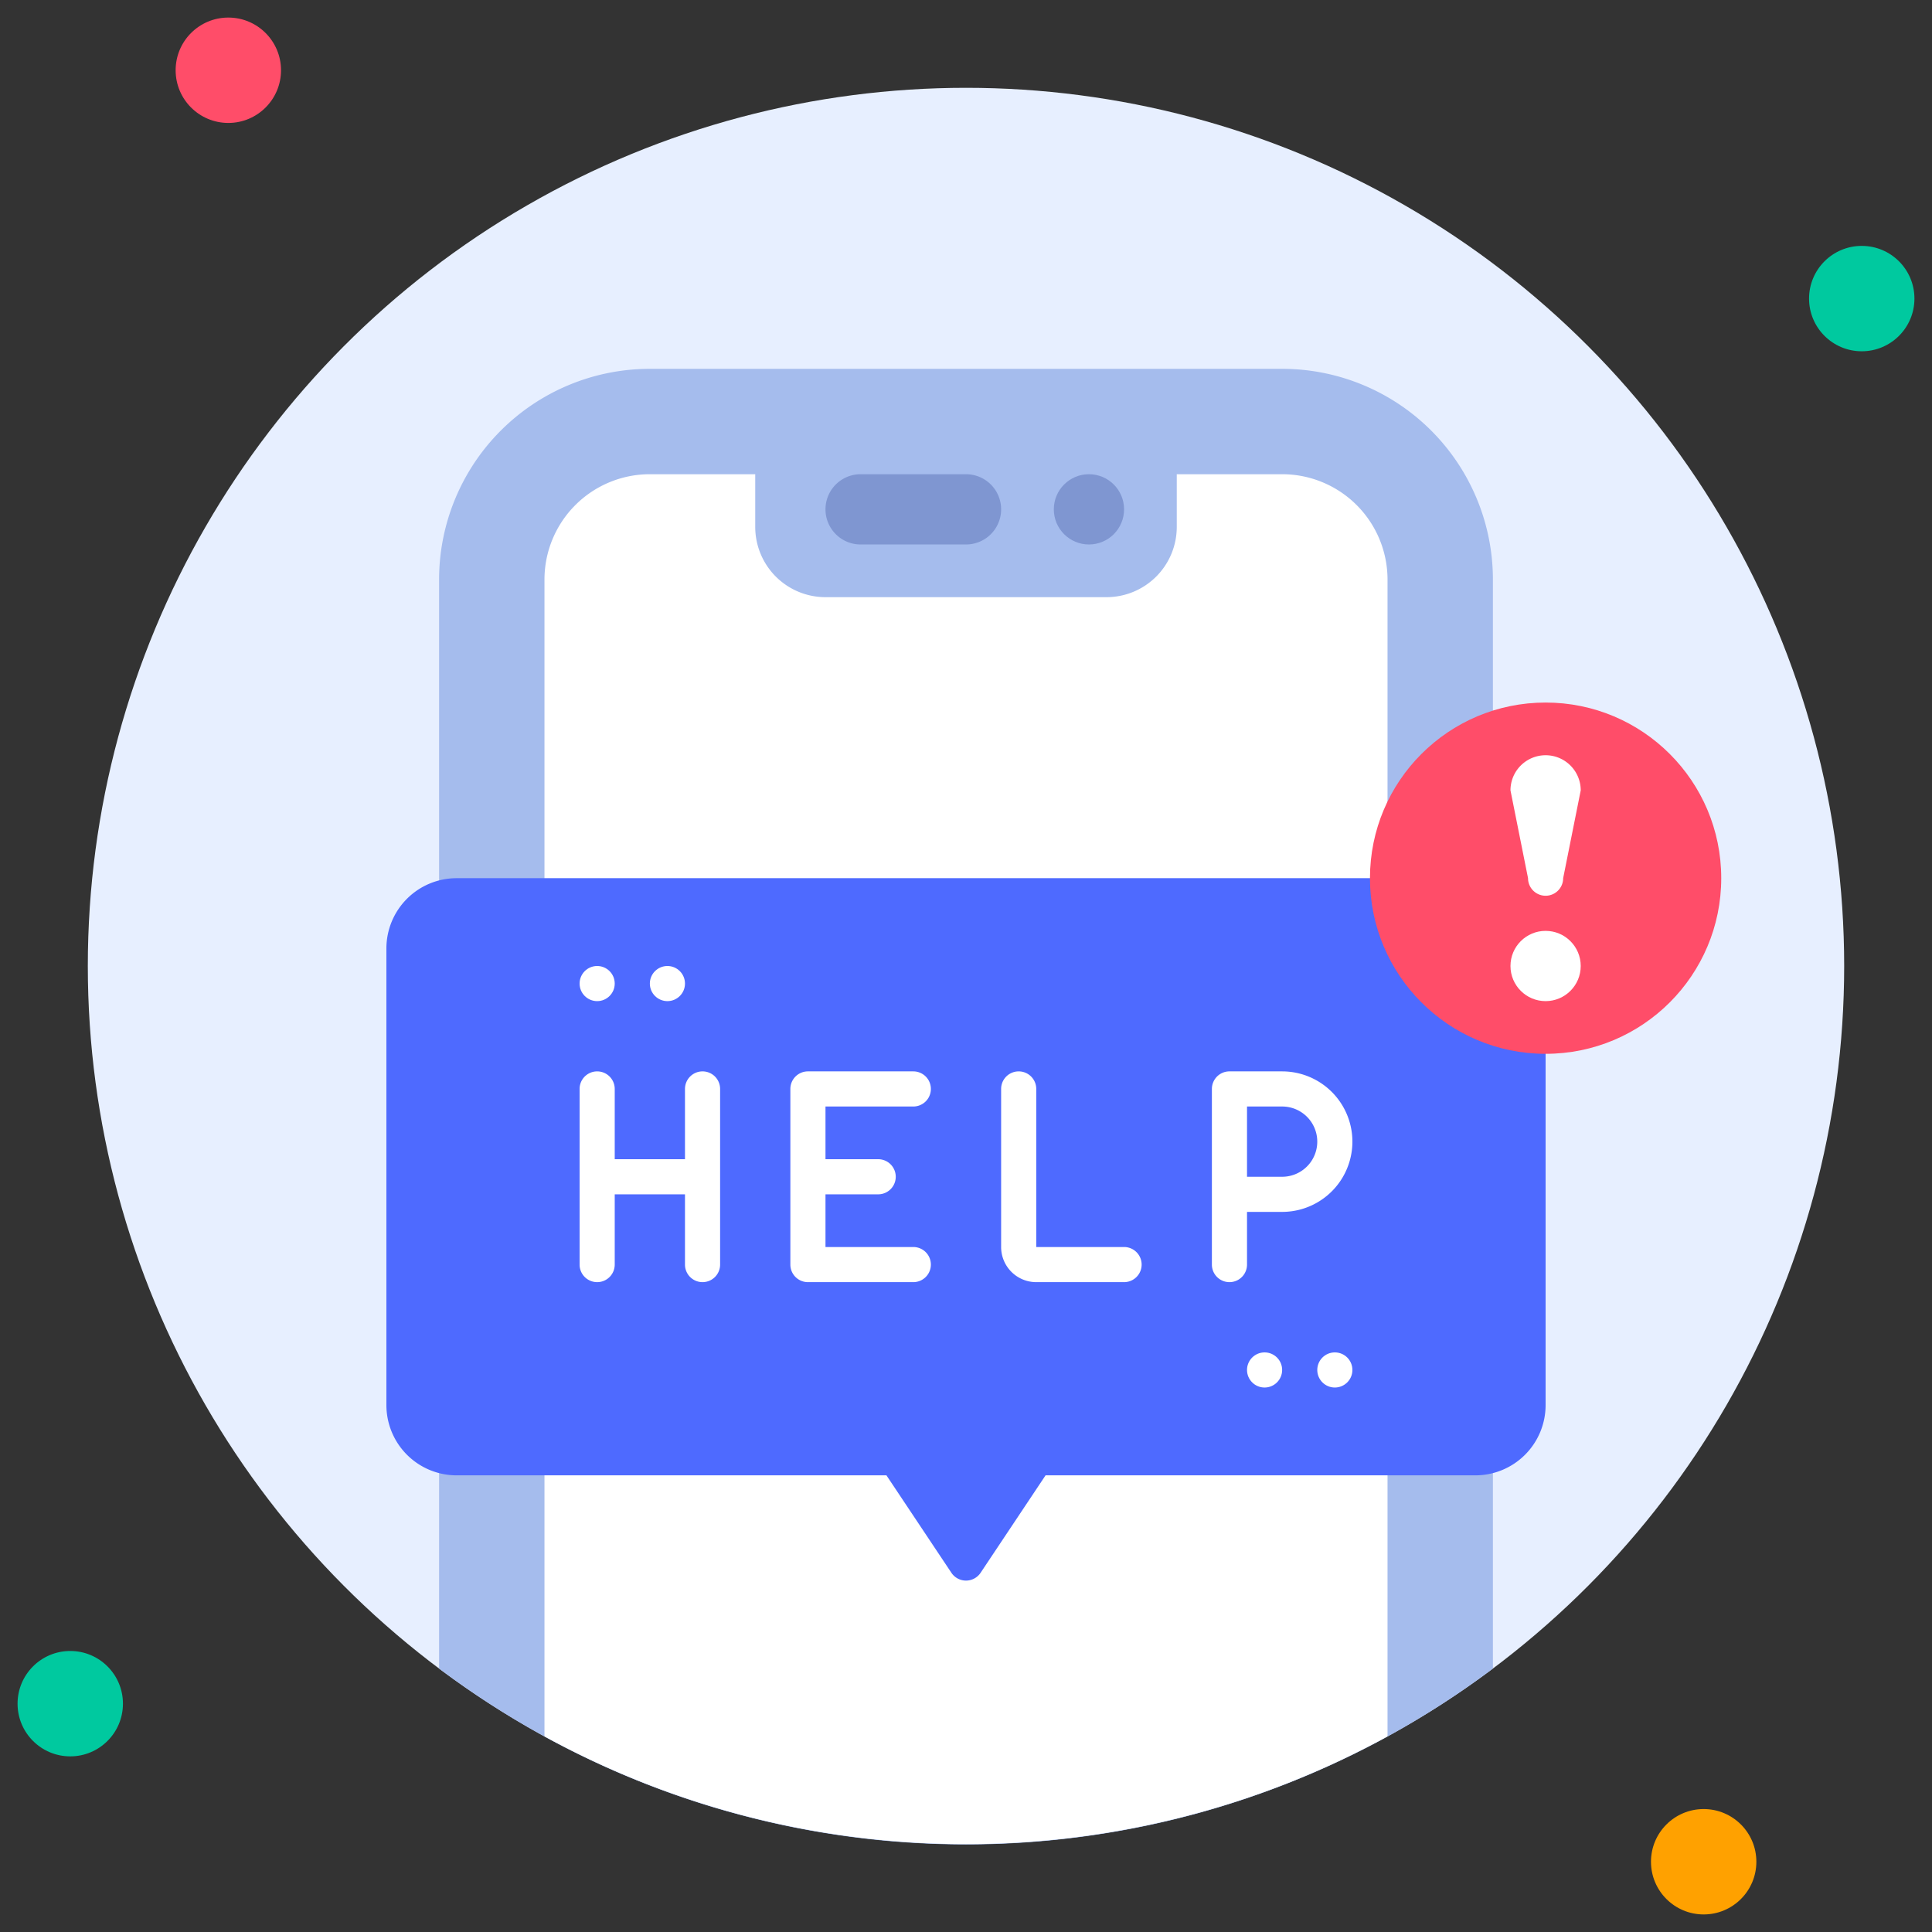
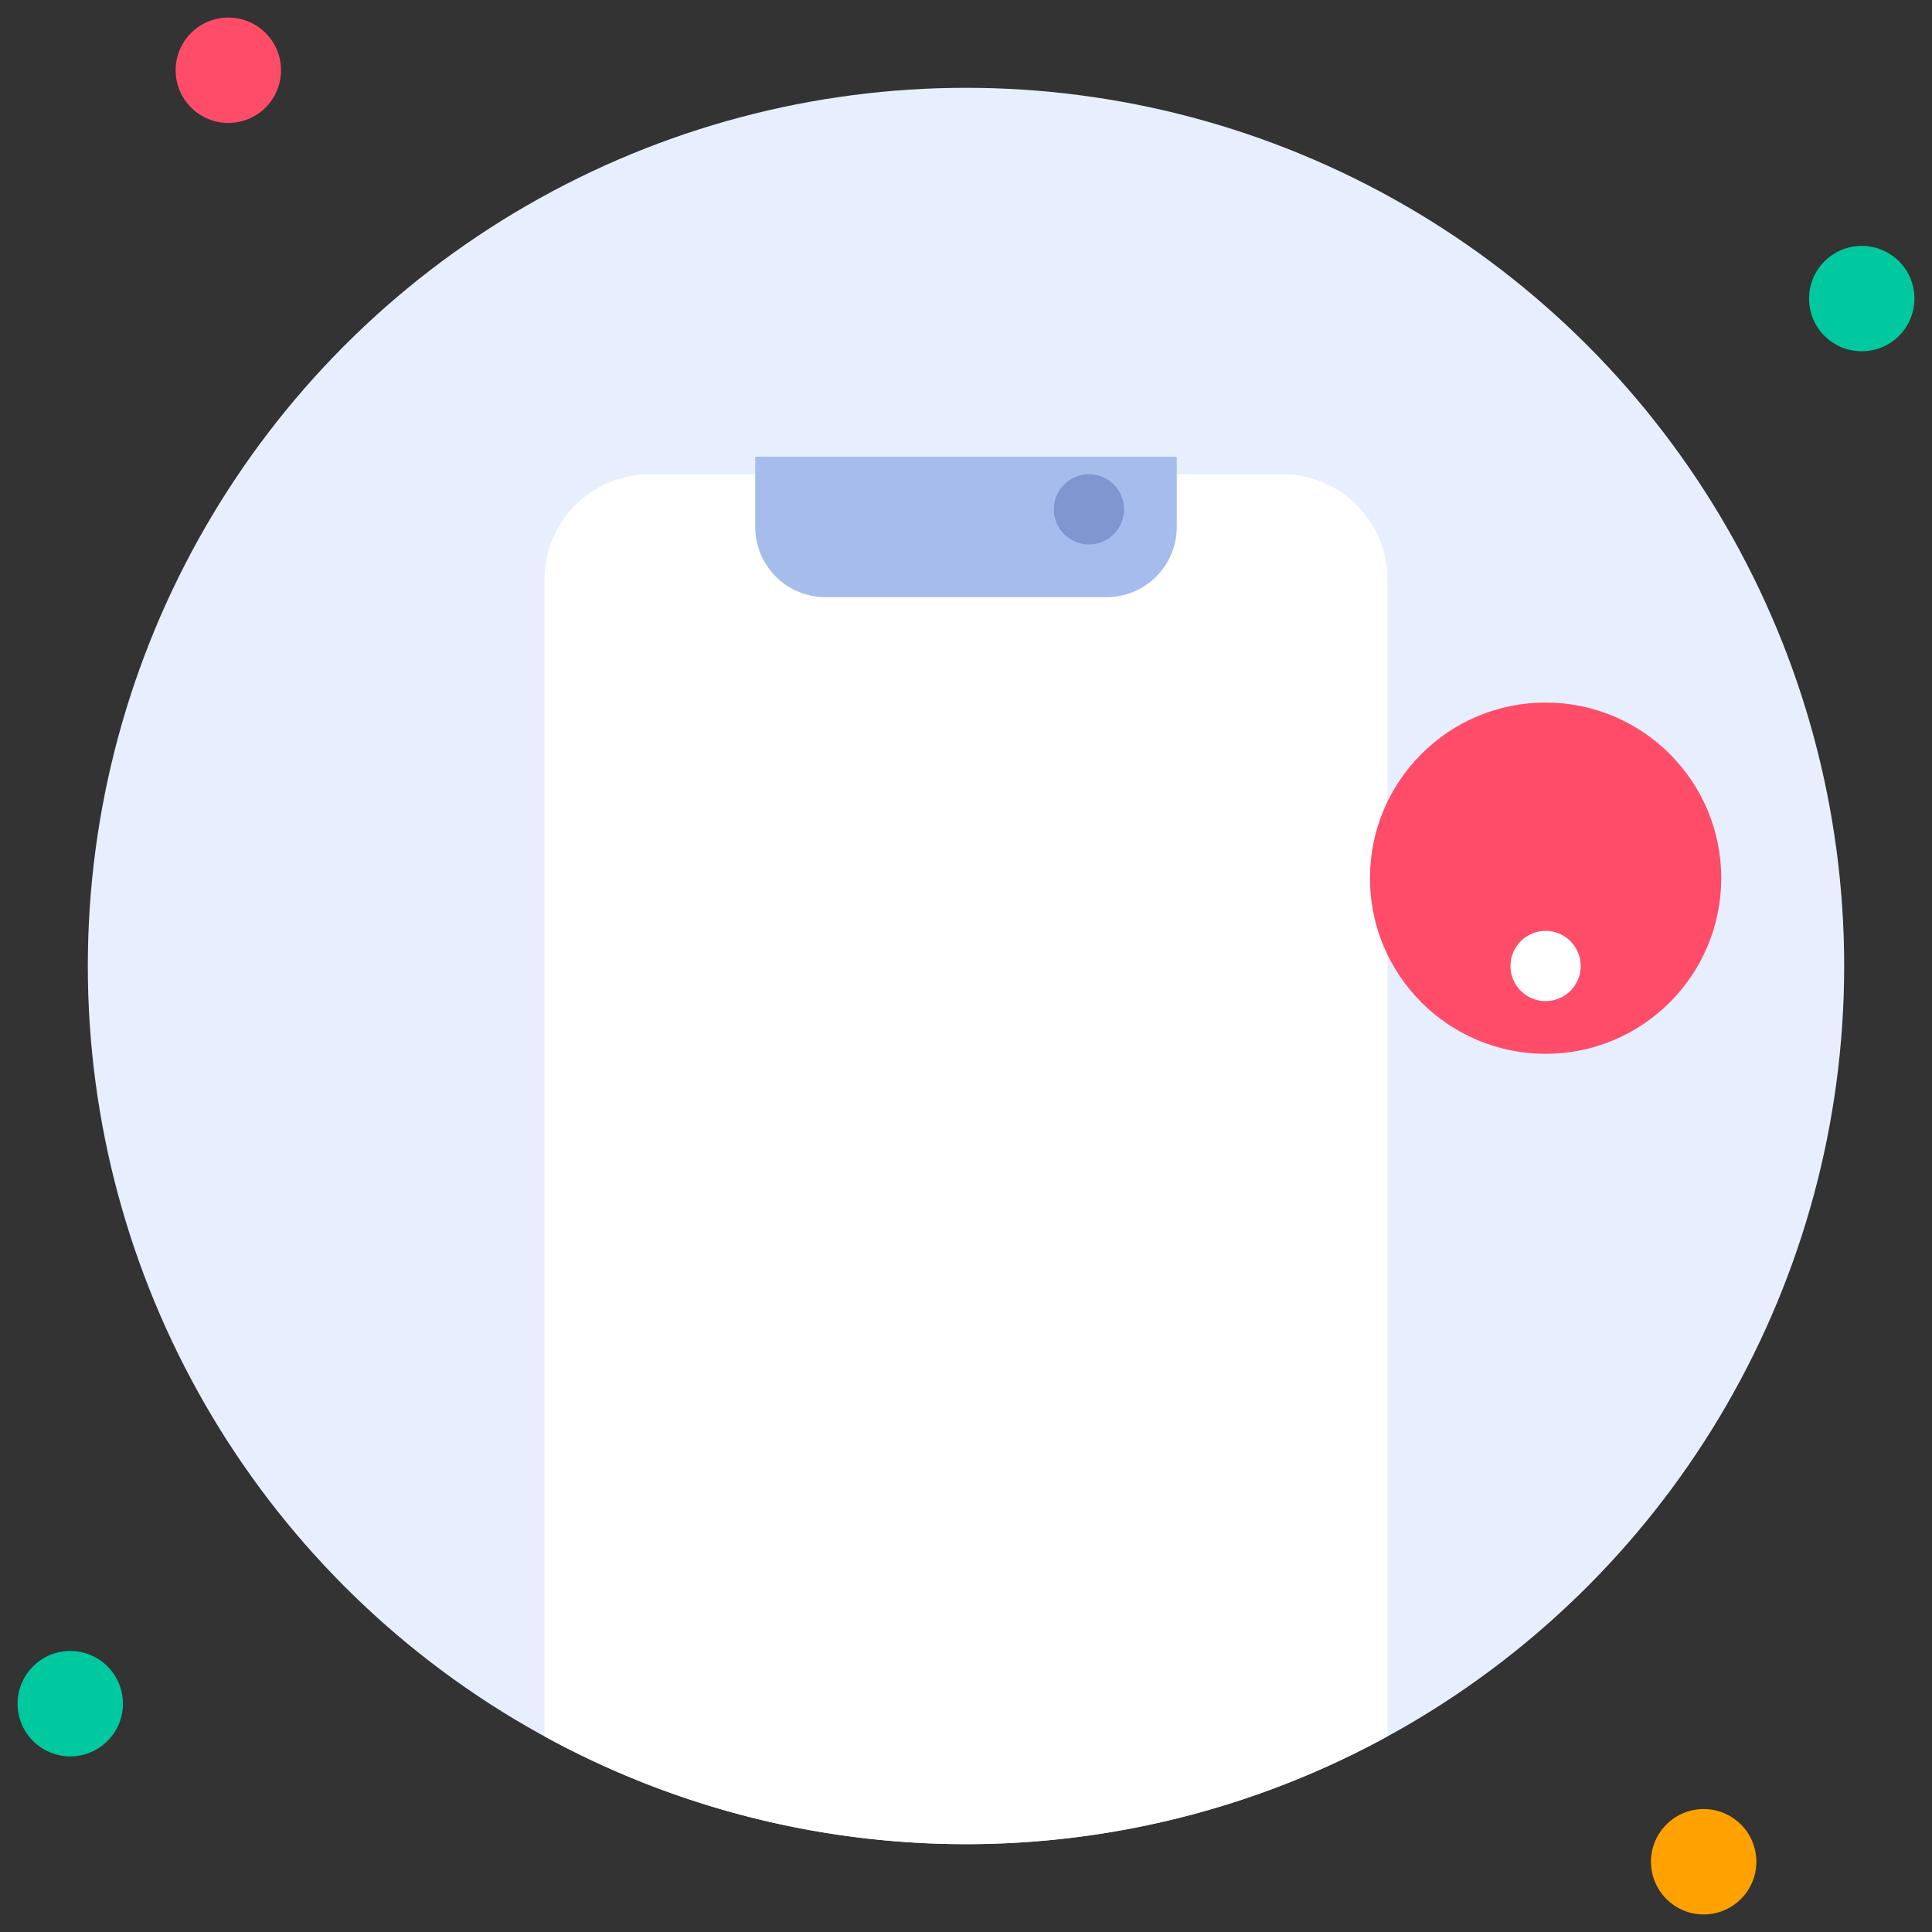
<svg xmlns="http://www.w3.org/2000/svg" height="512" viewBox="0 0 110 110" width="512">
  <rect x="0" y="0" width="110" height="110" fill="#333333" stroke="none" />
  <g id="_8._Help" data-name="8. Help">
    <circle cx="55" cy="55" fill="#e7efff" r="50" />
    <circle cx="13" cy="4" fill="#ff4d69" r="3" />
    <circle cx="106" cy="17" fill="#00c99f" r="3" />
    <circle cx="97" cy="106" fill="#ffa100" r="3" />
    <circle cx="4" cy="97" fill="#00c99f" r="3" />
-     <path d="m85 33v62a49.94 49.94 0 0 1 -60 0v-62a12 12 0 0 1 12-12h36a12 12 0 0 1 12 12z" fill="#a5bced" />
    <path d="m79 33v65.86a50 50 0 0 1 -48 0v-65.86a6 6 0 0 1 6-6h36a6 6 0 0 1 6 6z" fill="#fff" />
-     <path d="m84 50h-58a4 4 0 0 0 -4 4v26a4 4 0 0 0 4 4h24.47l3.7 5.55a1 1 0 0 0 1.66 0l3.7-5.55h24.47a4 4 0 0 0 4-4v-26a4 4 0 0 0 -4-4z" fill="#4e6aff" />
    <g fill="#fff">
      <path d="m40 61a1 1 0 0 0 -1 1v4h-4v-4a1 1 0 0 0 -2 0v10a1 1 0 0 0 2 0v-4h4v4a1 1 0 0 0 2 0v-10a1 1 0 0 0 -1-1z" />
      <path d="m52 63a1 1 0 0 0 0-2h-6a1 1 0 0 0 -1 1v10a1 1 0 0 0 1 1h6a1 1 0 0 0 0-2h-5v-3h3a1 1 0 0 0 0-2h-3v-3z" />
      <path d="m64 71h-5v-9a1 1 0 0 0 -2 0v9a2 2 0 0 0 2 2h5a1 1 0 0 0 0-2z" />
      <path d="m73 61h-3a1 1 0 0 0 -1 1v10a1 1 0 0 0 2 0v-3h2a4 4 0 0 0 0-8zm0 6h-2v-4h2a2 2 0 0 1 0 4z" />
      <circle cx="34" cy="56" r="1" />
      <circle cx="38" cy="56" r="1" />
-       <circle cx="72" cy="78" r="1" />
      <circle cx="76" cy="78" r="1" />
    </g>
    <path d="m43 26h24a0 0 0 0 1 0 0v4a4 4 0 0 1 -4 4h-16a4 4 0 0 1 -4-4v-4a0 0 0 0 1 0 0z" fill="#a5bced" />
-     <path d="m55 31h-6a2 2 0 0 1 0-4h6a2 2 0 0 1 0 4z" fill="#7f96d1" />
    <circle cx="62" cy="29" fill="#7f96d1" r="2" />
    <circle cx="88" cy="50" fill="#ff4d69" r="10" />
-     <path d="m90 45-1 5a1 1 0 0 1 -2 0l-1-5a2 2 0 1 1 4 0z" fill="#fff" />
    <circle cx="88" cy="55" fill="#fff" r="2" />
  </g>
</svg>